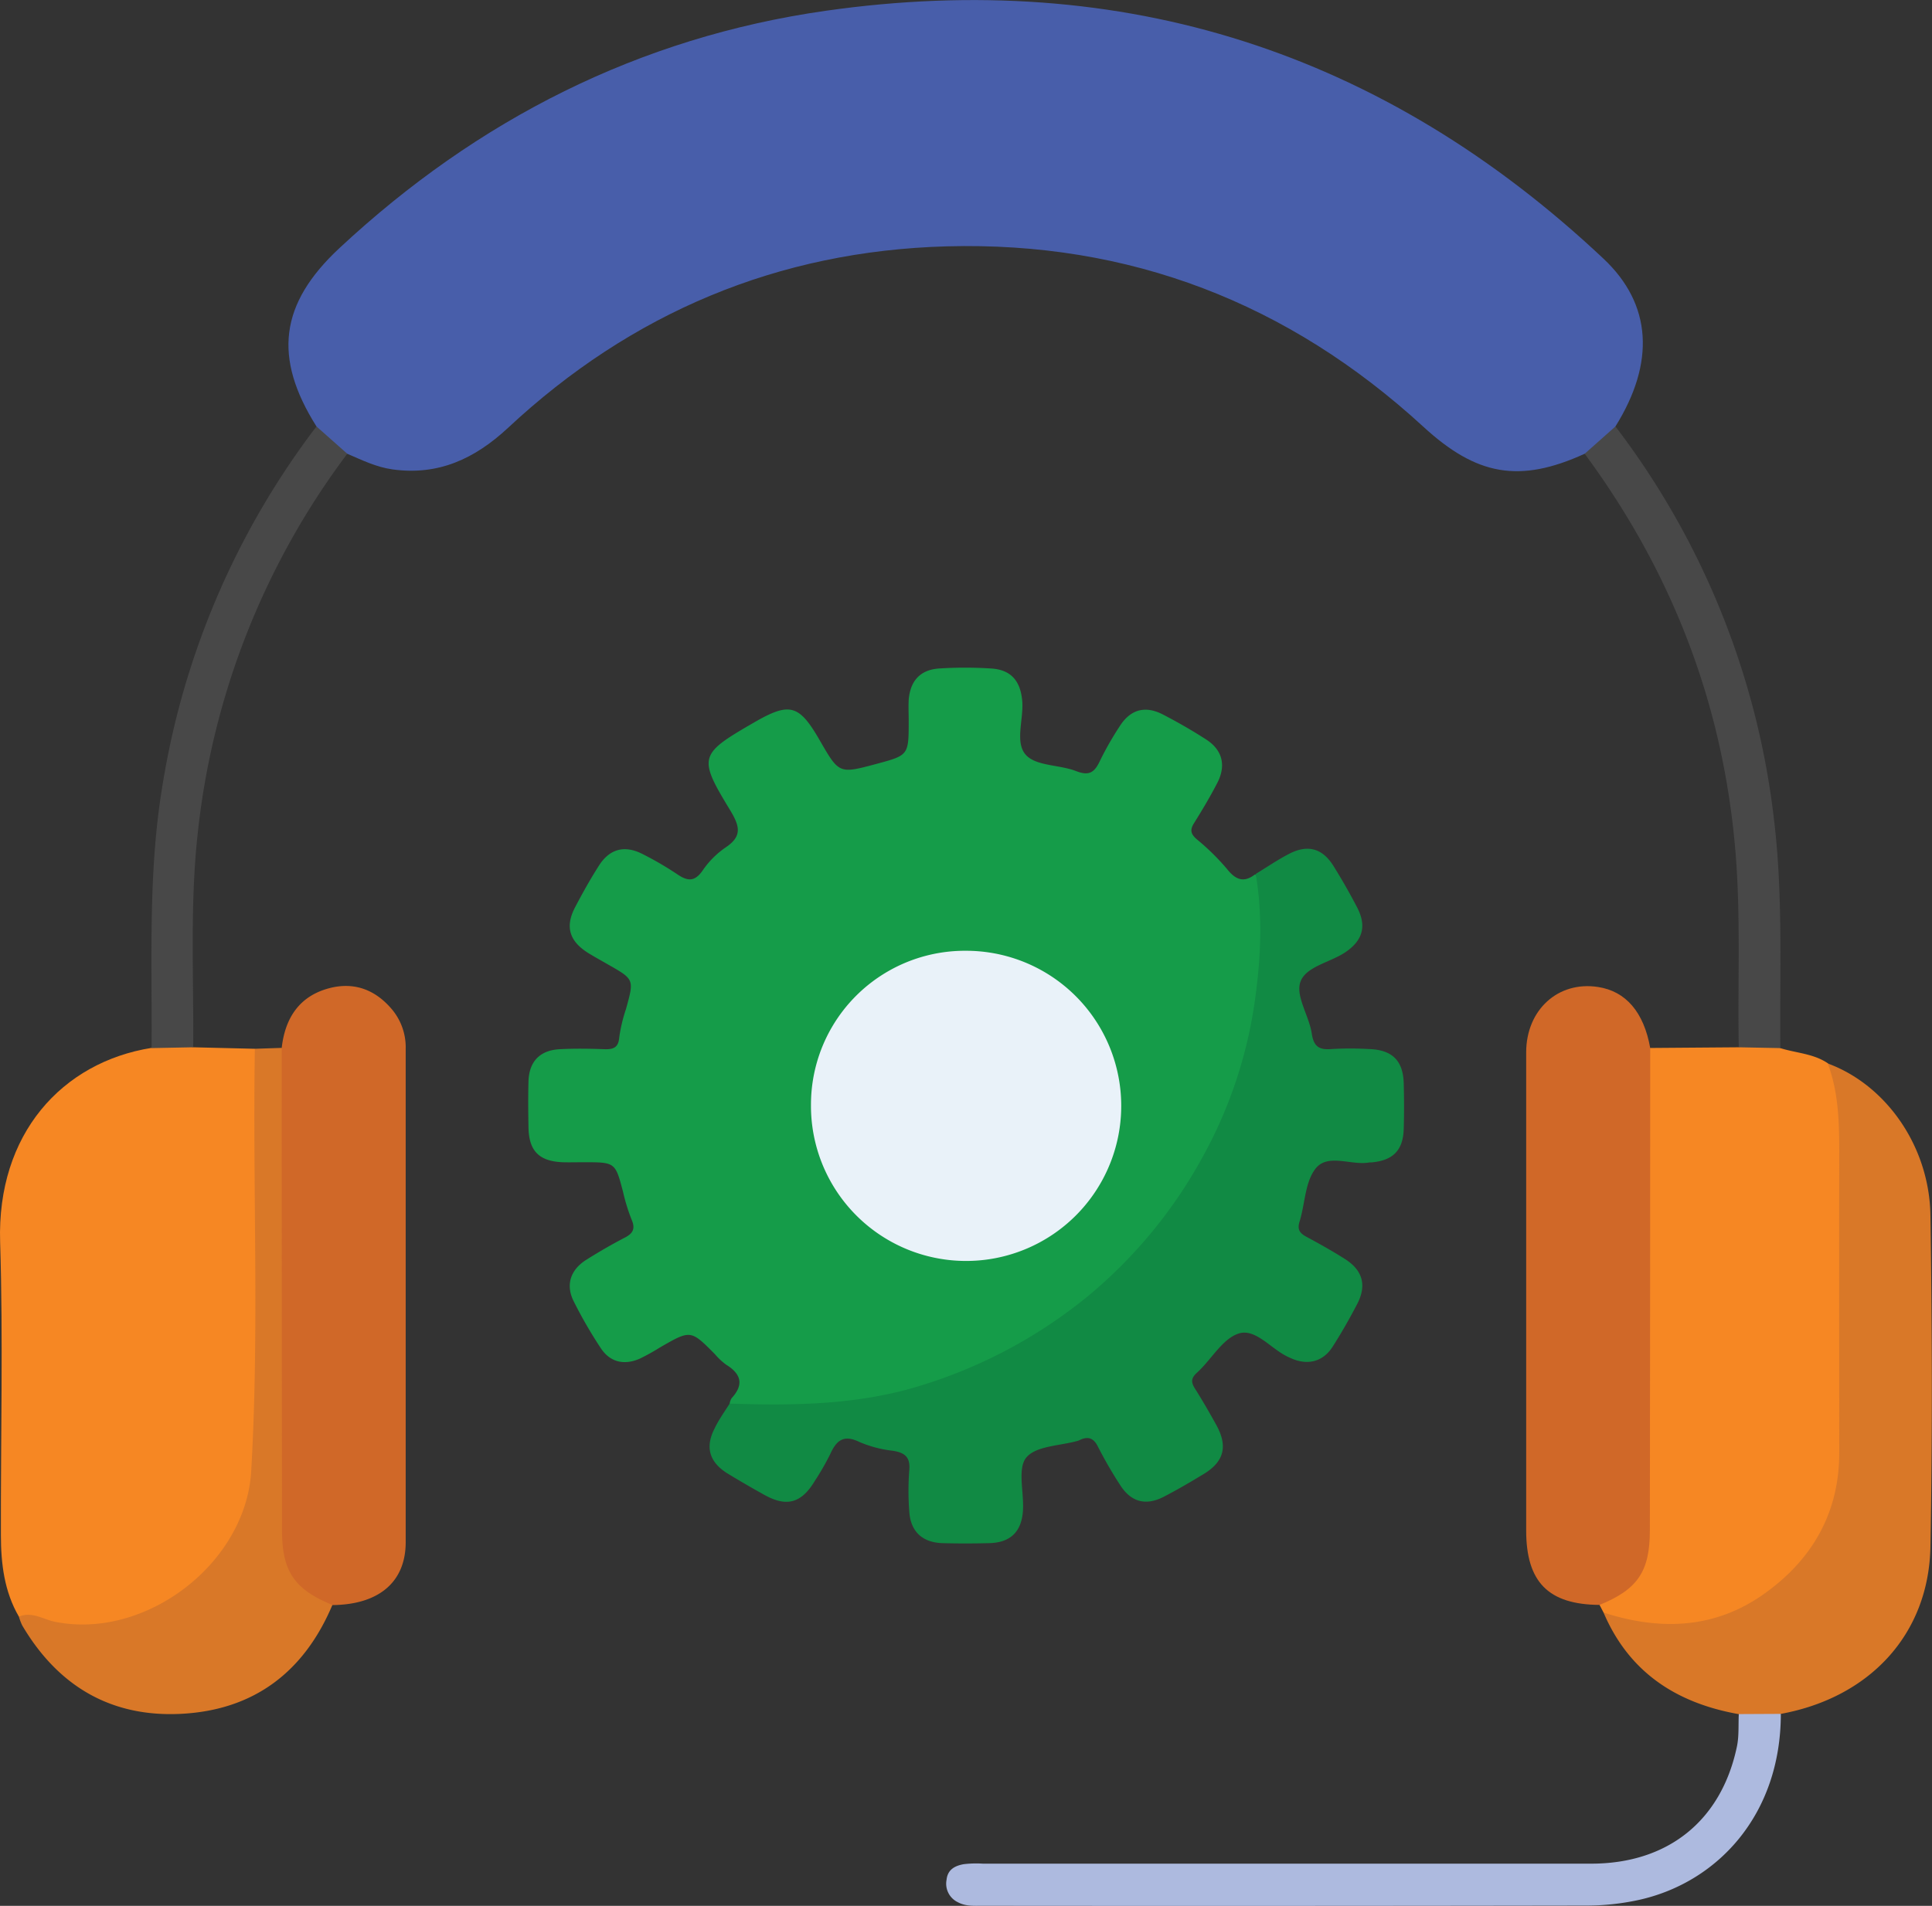
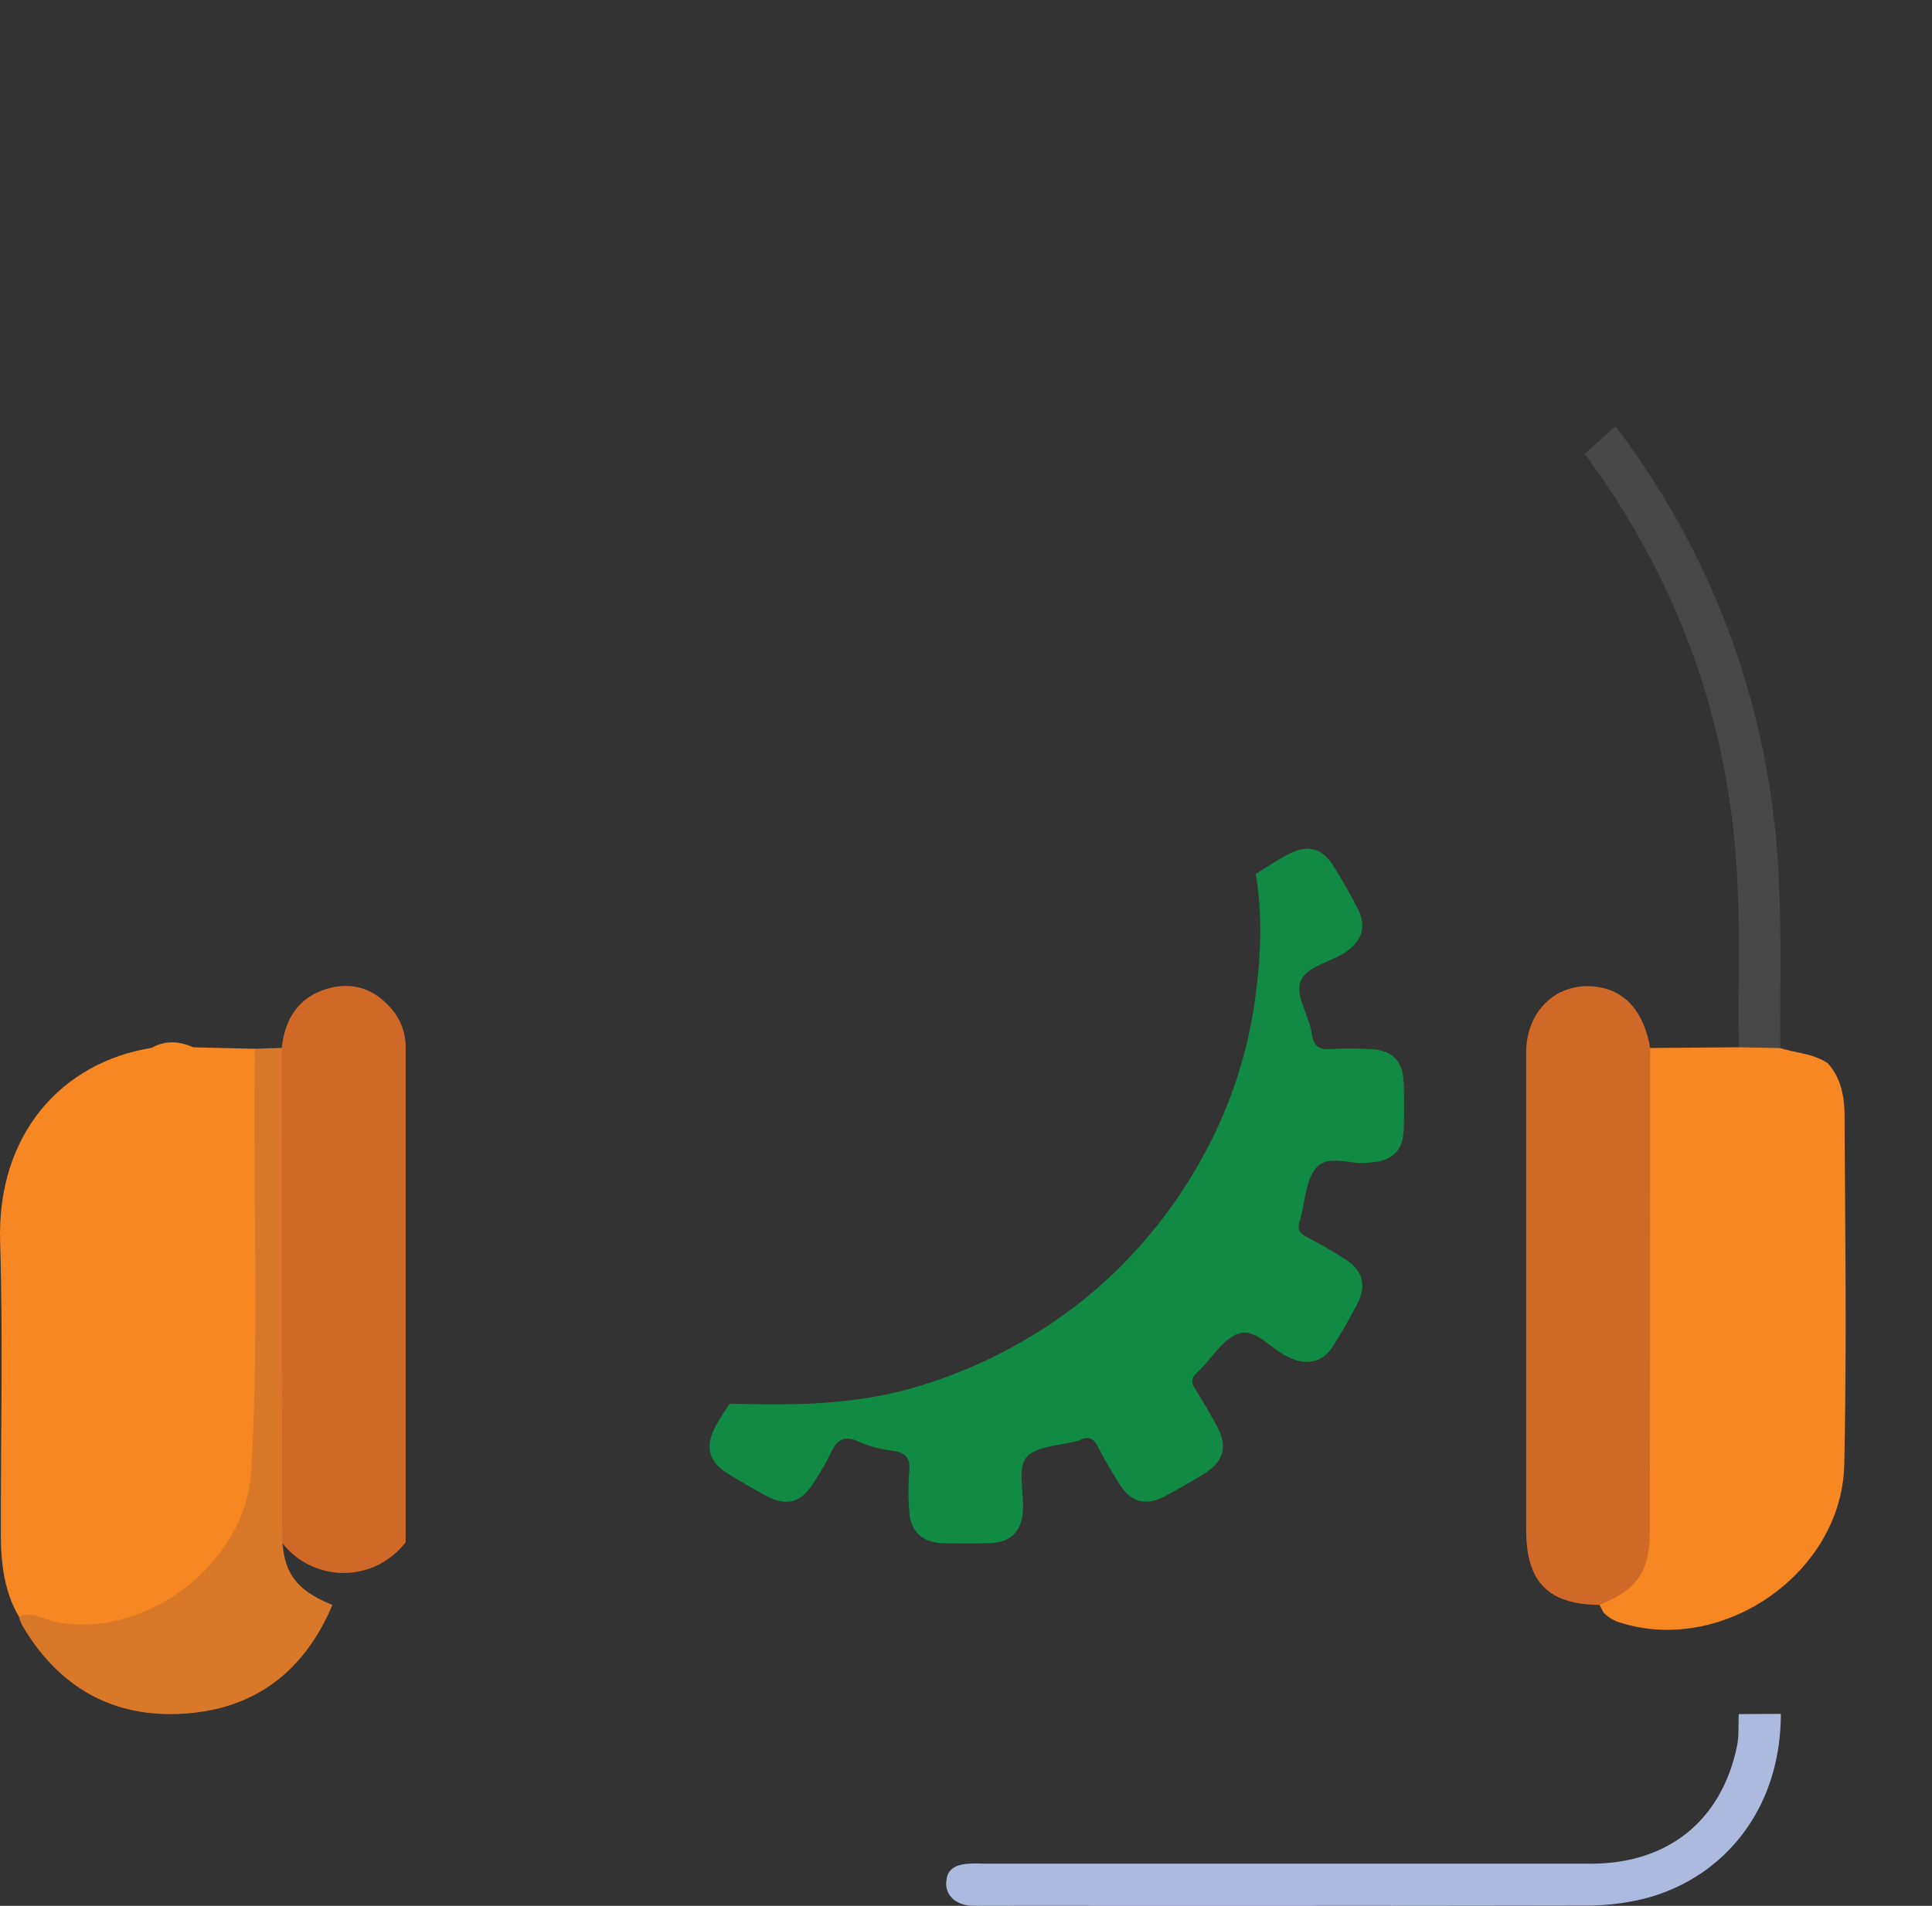
<svg xmlns="http://www.w3.org/2000/svg" viewBox="0 0 454.69 448.65">
  <rect x="0" y="0" width="454.69" height="448.65" fill="#333333" stroke="none" />
  <defs>
    <style>.cls-1{fill:#485eaa;}.cls-2{fill:#159c49;}.cls-3{fill:#f68723;}.cls-4{fill:#118a44;}.cls-5{fill:#d06828;}.cls-6{fill:#d97828;}.cls-7{fill:#adbadf;}.cls-8{fill:#484848;}.cls-9{fill:#e9f2f9;}</style>
  </defs>
  <title>خدمات الإستشارات التقنية</title>
  <g id="Layer_2" data-name="Layer 2">
    <g id="Layer_1-2" data-name="Layer 1">
-       <path class="cls-1" d="M372.94,106.82c-15.35,7-25.44,5.16-38-6.4-31.69-29.1-69.12-43.6-112.1-42.43-39.71,1.08-74.26,15.63-103.32,42.77C111.72,108,103.15,112,92.38,110.5c-3.82-.53-7.19-2.19-10.65-3.68-3.55-.87-5.63-3.39-7.25-6.43-10.24-16.26-8.65-28.9,5.42-42,32.46-30.25,70.54-49.6,114.42-55.85,70.16-10,131.37,9.74,183.06,58.36,11.4,10.72,12.19,24.46,2.8,39.5C378.56,103.44,376.49,106,372.94,106.82Z" />
-       <path class="cls-2" d="M171.72,330.42a3.43,3.43,0,0,1,.45-1.26c2.94-3.19,2.28-5.71-1.27-7.9a15.48,15.48,0,0,1-2.65-2.48c-5.7-5.75-5.69-5.75-12.93-1.58a50.21,50.21,0,0,1-4.75,2.64c-3.67,1.61-7,.85-9.18-2.48a105.11,105.11,0,0,1-6.36-11c-1.95-3.85-.8-7.42,2.93-9.78q4.41-2.79,9-5.19c2-1,2.63-2.12,1.68-4.3a43.94,43.94,0,0,1-2-6.49c-1.84-7-1.82-7-9.26-7-1.67,0-3.34.05-5,0-5.52-.24-7.91-2.67-8-8.21-.07-3.63-.1-7.27,0-10.9.17-4.64,2.71-7.26,7.37-7.5,3.48-.18,7-.13,10.45,0,2.08.06,3.35-.29,3.54-2.8a36.9,36.9,0,0,1,1.57-6.61c1.94-7,2-7-4.14-10.49-1.57-.91-3.17-1.78-4.71-2.73-4.46-2.78-5.51-6.19-3.13-10.75,1.75-3.35,3.6-6.66,5.63-9.84,2.51-3.94,6-4.87,10.19-2.76a77.41,77.41,0,0,1,8.23,4.79c2.38,1.62,4.06,1.85,5.93-.8a20.7,20.7,0,0,1,5.41-5.47c4-2.64,3.4-5,1.16-8.73-7.67-12.6-7.37-13.23,5.58-20.72,8.4-4.86,10.59-4.26,15.46,4.19,4.56,7.91,4.56,7.91,13.27,5.58,7.67-2.06,7.66-2.06,7.67-10.11,0-1.66-.09-3.34,0-5,.37-4.47,2.71-7.06,7.13-7.37a94.48,94.48,0,0,1,12.25,0c4.64.27,6.93,2.87,7.34,7.65.36,4.34-1.81,9.81.89,12.73,2.43,2.62,7.89,2.25,11.78,3.77,3,1.17,4.3.37,5.55-2.27a74.29,74.29,0,0,1,4.71-8.27c2.54-4,6-4.93,10.16-2.79,3.49,1.81,6.91,3.77,10.21,5.9,3.84,2.49,4.73,6.13,2.59,10.25-1.67,3.22-3.53,6.35-5.45,9.42-1,1.58-.81,2.56.61,3.79a55.44,55.44,0,0,1,7.13,7c2,2.53,3.93,3.37,6.63,1.27,1.81,1.53,2,3.68,2.12,5.79.95,17.49-1.35,34.54-8.44,50.61-17.94,40.7-49.27,63.7-93.3,69.34-6.89.89-13.91.25-20.87.19A3.78,3.78,0,0,1,171.72,330.42Z" />
      <path class="cls-3" d="M45.47,246.54l14.51.35c1.48,1.62,1.35,3.64,1.35,5.6,0,28.64.17,57.29-.06,85.94-.12,15.14-4.88,28.49-18,37.32-12,8.06-25,10.68-38.82,4.83C1,374.66.22,368.08.21,361.41c-.06-23,.54-46-.18-69-.8-25.46,14.56-42.35,35.64-45.73C38.9,244.85,42.17,245.07,45.47,246.54Z" />
      <path class="cls-4" d="M171.72,330.42c15.4.51,30.73.32,45.64-4.45a115.64,115.64,0,0,0,38.74-20.89,112.81,112.81,0,0,0,27.09-33,106.78,106.78,0,0,0,12.34-38c1.25-9.45,1.6-18.9,0-28.35,2.56-1.55,5-3.23,7.69-4.64,4.4-2.35,7.91-1.49,10.54,2.66,2,3.19,3.88,6.49,5.63,9.85,2.3,4.42,1.33,7.8-2.76,10.56-3.61,2.44-9.41,3.37-10.61,7.07-1.1,3.35,2.08,7.94,2.7,12.08.48,3.2,1.85,3.88,4.73,3.64a75.26,75.26,0,0,1,8.63,0c5.49.14,8.12,2.66,8.28,8,.1,3.63.11,7.27,0,10.9-.17,5-2.58,7.35-7.59,7.79a3.55,3.55,0,0,0-.46,0c-4.29.82-9.81-2.26-12.73,1.5-2.47,3.2-2.44,8.28-3.74,12.46-.59,1.91.12,2.73,1.64,3.56,3.06,1.65,6.1,3.35,9,5.19,4.19,2.63,5.2,6.15,3,10.49-1.81,3.49-3.76,6.92-5.88,10.23-2.3,3.58-6,4.43-9.92,2.6l-.42-.19c-4.05-1.8-7.7-6.84-11.73-5.56-3.84,1.23-6.43,6.13-9.78,9.18-1.46,1.32-1.48,2.25-.53,3.77,1.78,2.82,3.44,5.7,5.05,8.61,2.74,5,1.81,8.61-3,11.53-3.1,1.88-6.24,3.72-9.46,5.38-4.18,2.13-7.64,1.19-10.17-2.77a100.27,100.27,0,0,1-5.21-9c-1-2.07-2.31-2.59-4.32-1.62a1.94,1.94,0,0,1-.42.17c-4.19,1.2-9.83,1.17-12.14,3.93-2.12,2.54-.57,8.08-.79,12.3-.26,5.16-2.93,7.76-8,7.87-3.63.09-7.27.1-10.91,0-4.81-.13-7.6-2.78-7.86-7.56a63.28,63.28,0,0,1,0-9.54c.3-3.13-1-4.2-3.88-4.65a27.79,27.79,0,0,1-7.86-2.07c-3.74-1.83-5.44-.32-6.89,2.92a61.61,61.61,0,0,1-3.62,6.29c-3.13,5.18-6.56,6.16-11.77,3.29q-4.36-2.42-8.62-5c-4.42-2.7-5.48-6.26-3.13-10.76C169.19,334.16,170.52,332.33,171.72,330.42Z" />
      <path class="cls-3" d="M377.39,379.61l-.94-1.8a4.69,4.69,0,0,1,2.46-2.55c6-3.32,8-8.7,8-15.18V313.85q0-30.14,0-60.28c0-2.35-.5-4.89,1.45-6.87l20.83-.16c3.29-1.47,6.56-1.69,9.79.19,3.74,1.18,7.82,1.28,11.2,3.58,3.12,3.51,3.91,7.87,3.93,12.27.15,27.4.52,54.81-.07,82.2-.55,25.53-28.66,44.93-52.84,37.16A9.12,9.12,0,0,1,377.39,379.61Z" />
      <path class="cls-5" d="M388.37,246.7q0,56.76-.08,113.51c0,9.71-2.84,13.93-11.84,17.6-12.05-.09-17.27-5.38-17.27-17.53q0-56.26,0-112.52c0-10.06,7.54-16.86,16.89-15.42C382.65,233.34,386.87,238.28,388.37,246.7Z" />
-       <path class="cls-6" d="M377.39,379.61c13.35,4.31,26.28,3.87,37.95-4.52,11.17-8,17.5-18.95,17.52-33,0-22.7-.06-45.39,0-68.09,0-8,.17-16-2.71-23.65,13.66,5,23.93,19.44,24.17,35.77.39,26,.48,52,0,78-.39,20.59-14.28,35.52-35.25,39.35a10.31,10.31,0,0,1-9.89.05C394.57,400.92,383.4,393.71,377.39,379.61Z" />
-       <path class="cls-5" d="M66.3,246.68c.78-6.94,4.07-12.1,11-14,5.91-1.62,11,.21,15,5a13.91,13.91,0,0,1,3.18,9.22q0,58.06,0,116.13c0,9.42-6.34,14.7-17.22,14.82-4.64.88-7.35-2.09-9.76-5.21A18.32,18.32,0,0,1,65,361.11q-.06-54.41,0-108.82C65,250.32,65,248.35,66.3,246.68Z" />
+       <path class="cls-5" d="M66.3,246.68c.78-6.94,4.07-12.1,11-14,5.91-1.62,11,.21,15,5a13.91,13.91,0,0,1,3.18,9.22q0,58.06,0,116.13A18.32,18.32,0,0,1,65,361.11q-.06-54.41,0-108.82C65,250.32,65,248.35,66.3,246.68Z" />
      <path class="cls-6" d="M66.3,246.68q0,56.77.07,113.54c0,9.67,2.88,13.93,11.86,17.6-6.66,15.77-18.45,24.75-35.59,25.63-16.57.85-29-6.57-37.4-20.79a13,13,0,0,1-.79-2.08c3.06-1.31,5.78.66,8.53,1.21,21.33,4.27,44.88-13.77,46.14-35.47,1.93-33.13.32-66.29.86-99.43Z" />
      <path class="cls-7" d="M409.22,403.51l9.89-.05c0,23.7-14.87,39.74-33.51,43.82a58.12,58.12,0,0,1-12.12,1.31q-71.14.12-142.28.05c-2,0-3.93.15-5.77-.84a4.83,4.83,0,0,1-2.66-5.28c.25-2.44,2-3.3,4-3.67a24.36,24.36,0,0,1,4.53-.13H374.49c18,0,30.6-10.06,34.28-27.53C409.3,408.7,409.09,406.07,409.22,403.51Z" />
-       <path class="cls-8" d="M45.47,246.54l-9.8.19c.15-20.39-.84-40.82,2.45-61.09a188.67,188.67,0,0,1,36.36-85.25l7.25,6.43a180.51,180.51,0,0,0-35.2,89.43C44.68,213,45.61,229.77,45.47,246.54Z" />
      <path class="cls-8" d="M419,246.73l-9.79-.19c-.27-14.81.45-29.61-.65-44.42-2.62-35.25-14.67-66.92-35.61-95.3l7.24-6.43a188,188,0,0,1,37.25,92C419.68,210.45,418.83,228.6,419,246.73Z" />
-       <path class="cls-9" d="M227.37,223.82A36.51,36.51,0,1,1,190.86,260,36.22,36.22,0,0,1,227.37,223.82Z" />
    </g>
  </g>
</svg>